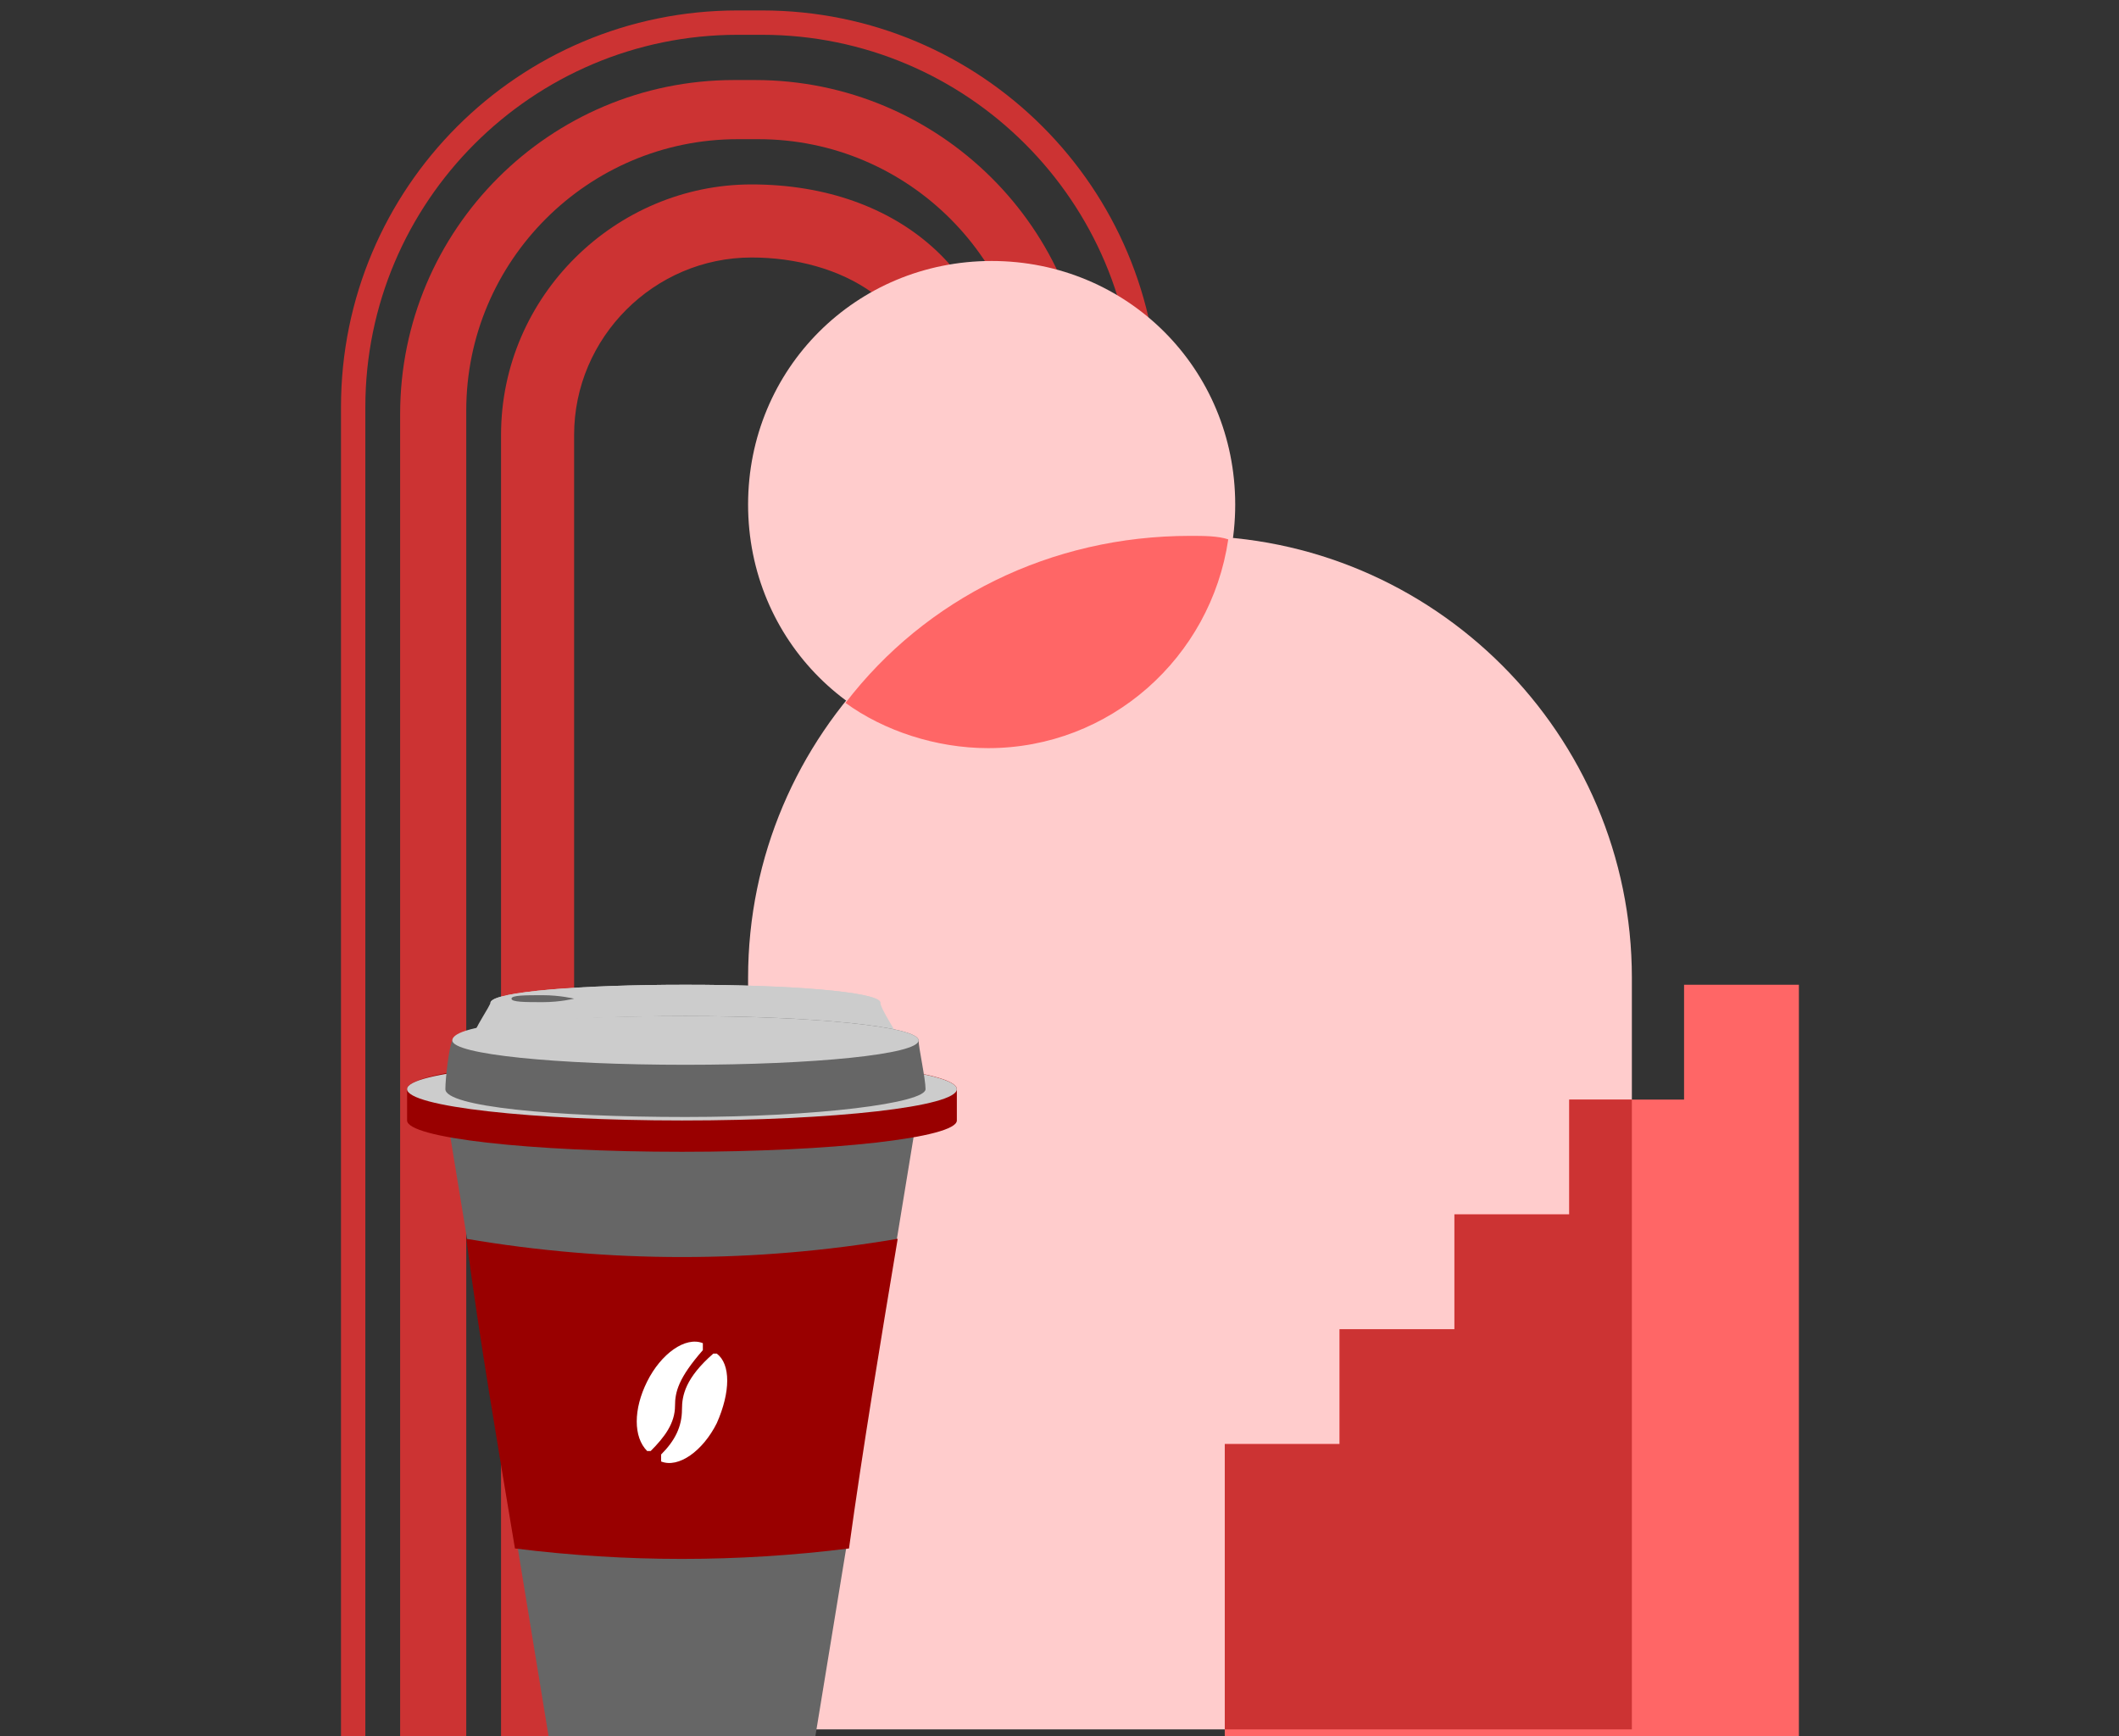
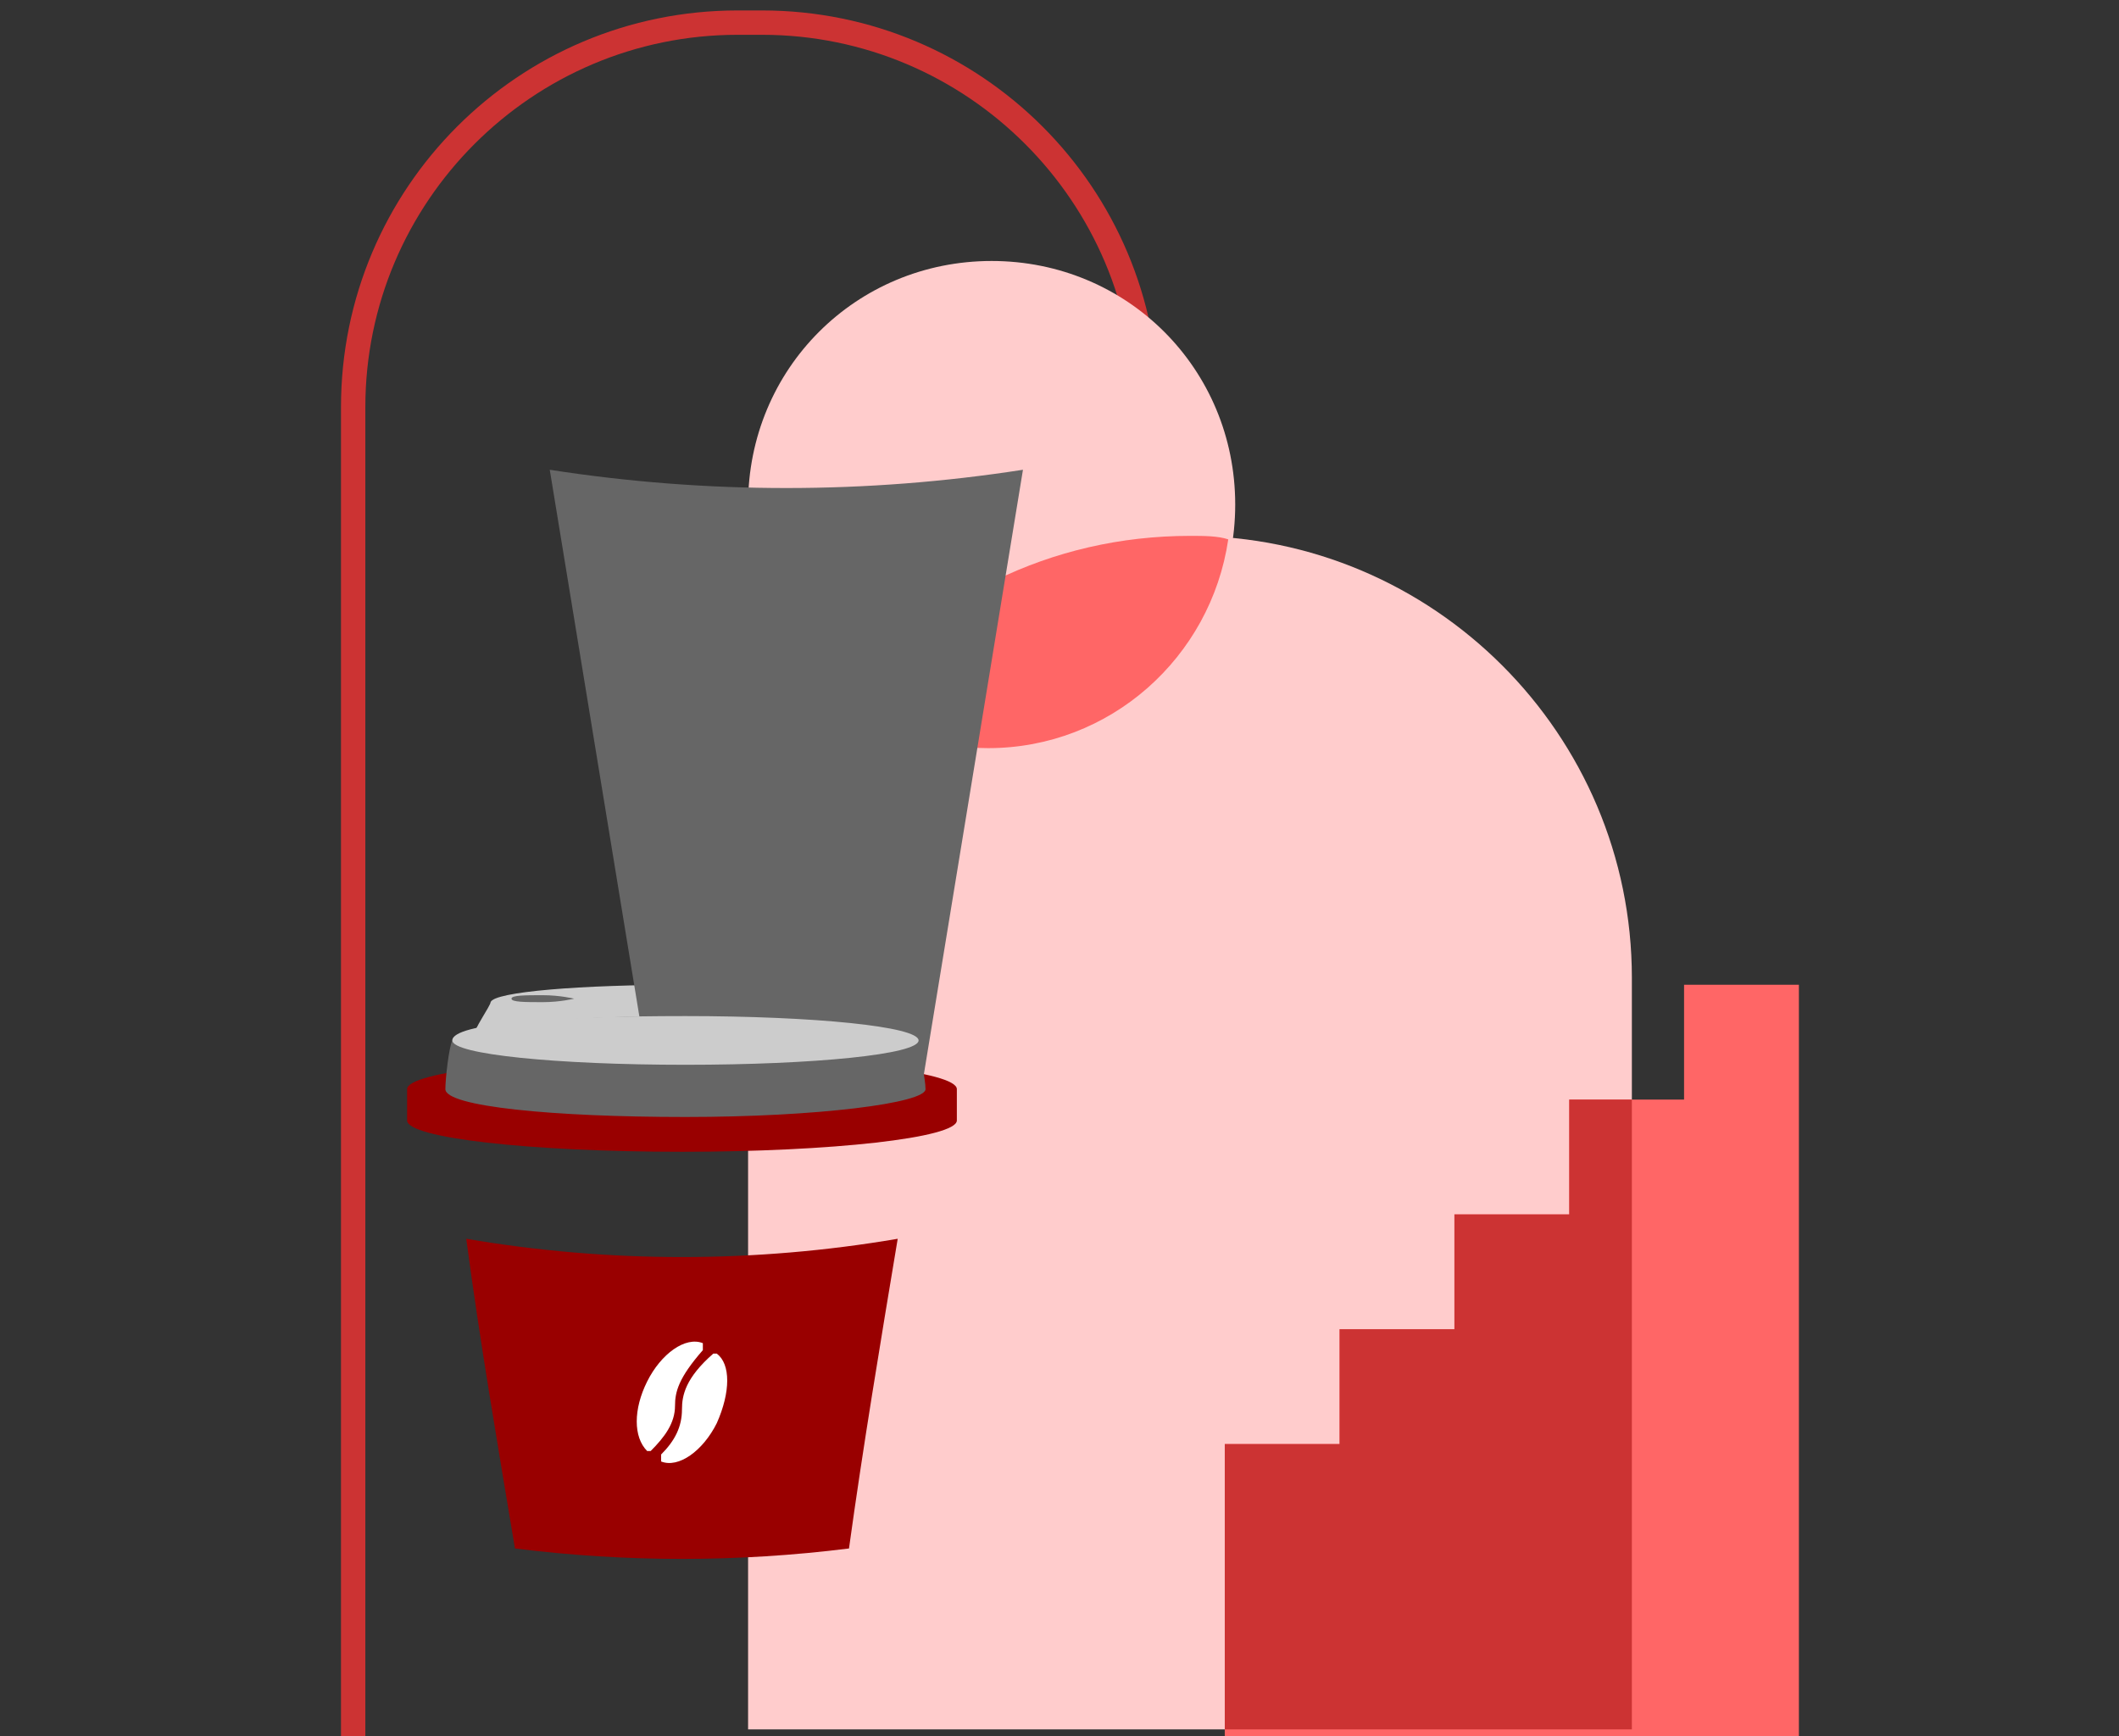
<svg xmlns="http://www.w3.org/2000/svg" id="Слой_1" x="0" y="0" viewBox="0 0 60.9 49.9" style="enable-background:new 0 0 60.9 49.9" xml:space="preserve">
  <rect x="0" y="0" width="60.9" height="49.9" fill="#333333" stroke="none" />
  <style>.st0{fill:#c33}.st1{fill:#fcc}.st2{fill:#f66}.st3{fill:#ccc}.st4{fill:#666}.st5{fill:#900}.st6{fill:#fff}</style>
  <path class="st0" d="M10.5 50V11.7C10.5 5.8 15.3 1 21.2 1h.7c5.9 0 10.7 4.8 10.7 10.7h.7C33.3 5.4 28.2.3 21.9.3h-.7C14.9.3 9.8 5.4 9.8 11.7V50h.7z" />
-   <path class="st0" d="M13.4 50V11.8c0-4.3 3.5-7.8 7.8-7.8h.6c4.3 0 7.8 3.5 7.8 7.8h1.7c0-5.2-4.3-9.5-9.6-9.5h-.6c-5.3 0-9.6 4.3-9.6 9.6V50h1.9z" />
-   <path class="st0" d="M16.5 50V12.5c0-2.8 2.3-5.1 5.1-5.1 2.5 0 5.1 1.3 5.1 4.3h2.1c0-3.7-2.9-6.4-7.2-6.4-3.9 0-7.2 3.2-7.2 7.2V50h2.1z" />
  <path class="st1" d="M21.5 14.5c0 3.9 3.1 7 7 7s7-3.1 7-7-3.1-7-7-7-7 3.1-7 7" />
  <path class="st1" d="M21.5 49.7h25.4V28.1c0-7-5.7-12.7-12.7-12.7s-12.7 5.7-12.7 12.7v21.6z" />
  <path class="st2" d="M34.2 15.4c.4 0 .8 0 1.1.1-.5 3.4-3.4 6-6.9 6-1.5 0-3-.5-4.1-1.3 2.3-3 5.9-4.8 9.9-4.8M48.4 28.3v3.3h-3.3v3.3h-3.3v3.3h-3.3v3.3h-3.3V50h16.5V28.3z" />
  <path class="st0" d="M45.1 31.6v3.3h-3.3v3.3h-3.3v3.3h-3.3v8.2h11.7V31.6z" />
  <g>
    <path class="st3" d="M14.1 28.8c.1-.3 2.6-.5 5.6-.5s5.5.2 5.6.5c0 .2.5.9.5 1 0 .3-2.7.5-6.1.5-3.4 0-6.1-.2-6.1-.5 0-.2.5-.9.5-1" />
-     <path class="st3" d="M14.1 28.8c-.1.3 2.4.5 5.6.5s5.6-.2 5.6-.5c-.1-.3-2.6-.5-5.6-.5s-5.5.2-5.6.5" />
-     <path class="st4" d="M14.7 28.7c0 .1.4.1.9.1s.9-.1.9-.1-.4-.1-.9-.1-.9 0-.9.1M26.4 31.8l-3 18.3c-2.5.2-5.1.2-7.6 0l-3-18.3c4.5.7 9.1.7 13.6 0" />
+     <path class="st4" d="M14.7 28.7c0 .1.4.1.9.1s.9-.1.9-.1-.4-.1-.9-.1-.9 0-.9.1M26.4 31.8c-2.5.2-5.1.2-7.6 0l-3-18.3c4.5.7 9.1.7 13.6 0" />
    <path class="st5" d="M14.8 44.5c-.5-3-1-5.9-1.4-8.9 4.1.7 8.3.7 12.4 0-.5 3-1 6-1.4 8.9-3.2.4-6.4.4-9.6 0M11.7 31.3c0-.5 3.6-.9 7.9-.9 4.4 0 7.9.4 7.9.9v.9c0 .5-3.6.9-7.9.9-4.4 0-7.9-.4-7.9-.9v-.9z" />
-     <path class="st3" d="M11.7 31.3c0 .5 3.6.9 7.9.9 4.4 0 7.9-.4 7.9-.9s-3.6-.9-7.9-.9c-4.3.1-7.9.4-7.9.9" />
    <path class="st4" d="M13 29.9c0-.4 3-.7 6.7-.7s6.7.3 6.7.7c0 .2.2 1.1.2 1.4 0 .4-3.1.8-6.9.8-3.8 0-6.9-.3-6.9-.8 0-.3.1-1.2.2-1.4" />
    <path class="st3" d="M13 29.9c0 .4 3 .7 6.7.7s6.7-.3 6.7-.7c0-.4-3-.7-6.7-.7s-6.7.2-6.7.7" />
    <path class="st6" d="M20.6 38.9h-.1c-.8.7-.9 1.2-.9 1.6 0 .5-.2.9-.6 1.3v.2c.5.2 1.2-.3 1.6-1.1.4-.9.4-1.7 0-2" />
    <path class="st6" d="M19.4 40.4c0-.4.1-.8.8-1.6v-.2c-.5-.2-1.2.3-1.6 1.1-.4.8-.4 1.6 0 2h.1c.4-.4.7-.8.7-1.3" />
  </g>
</svg>